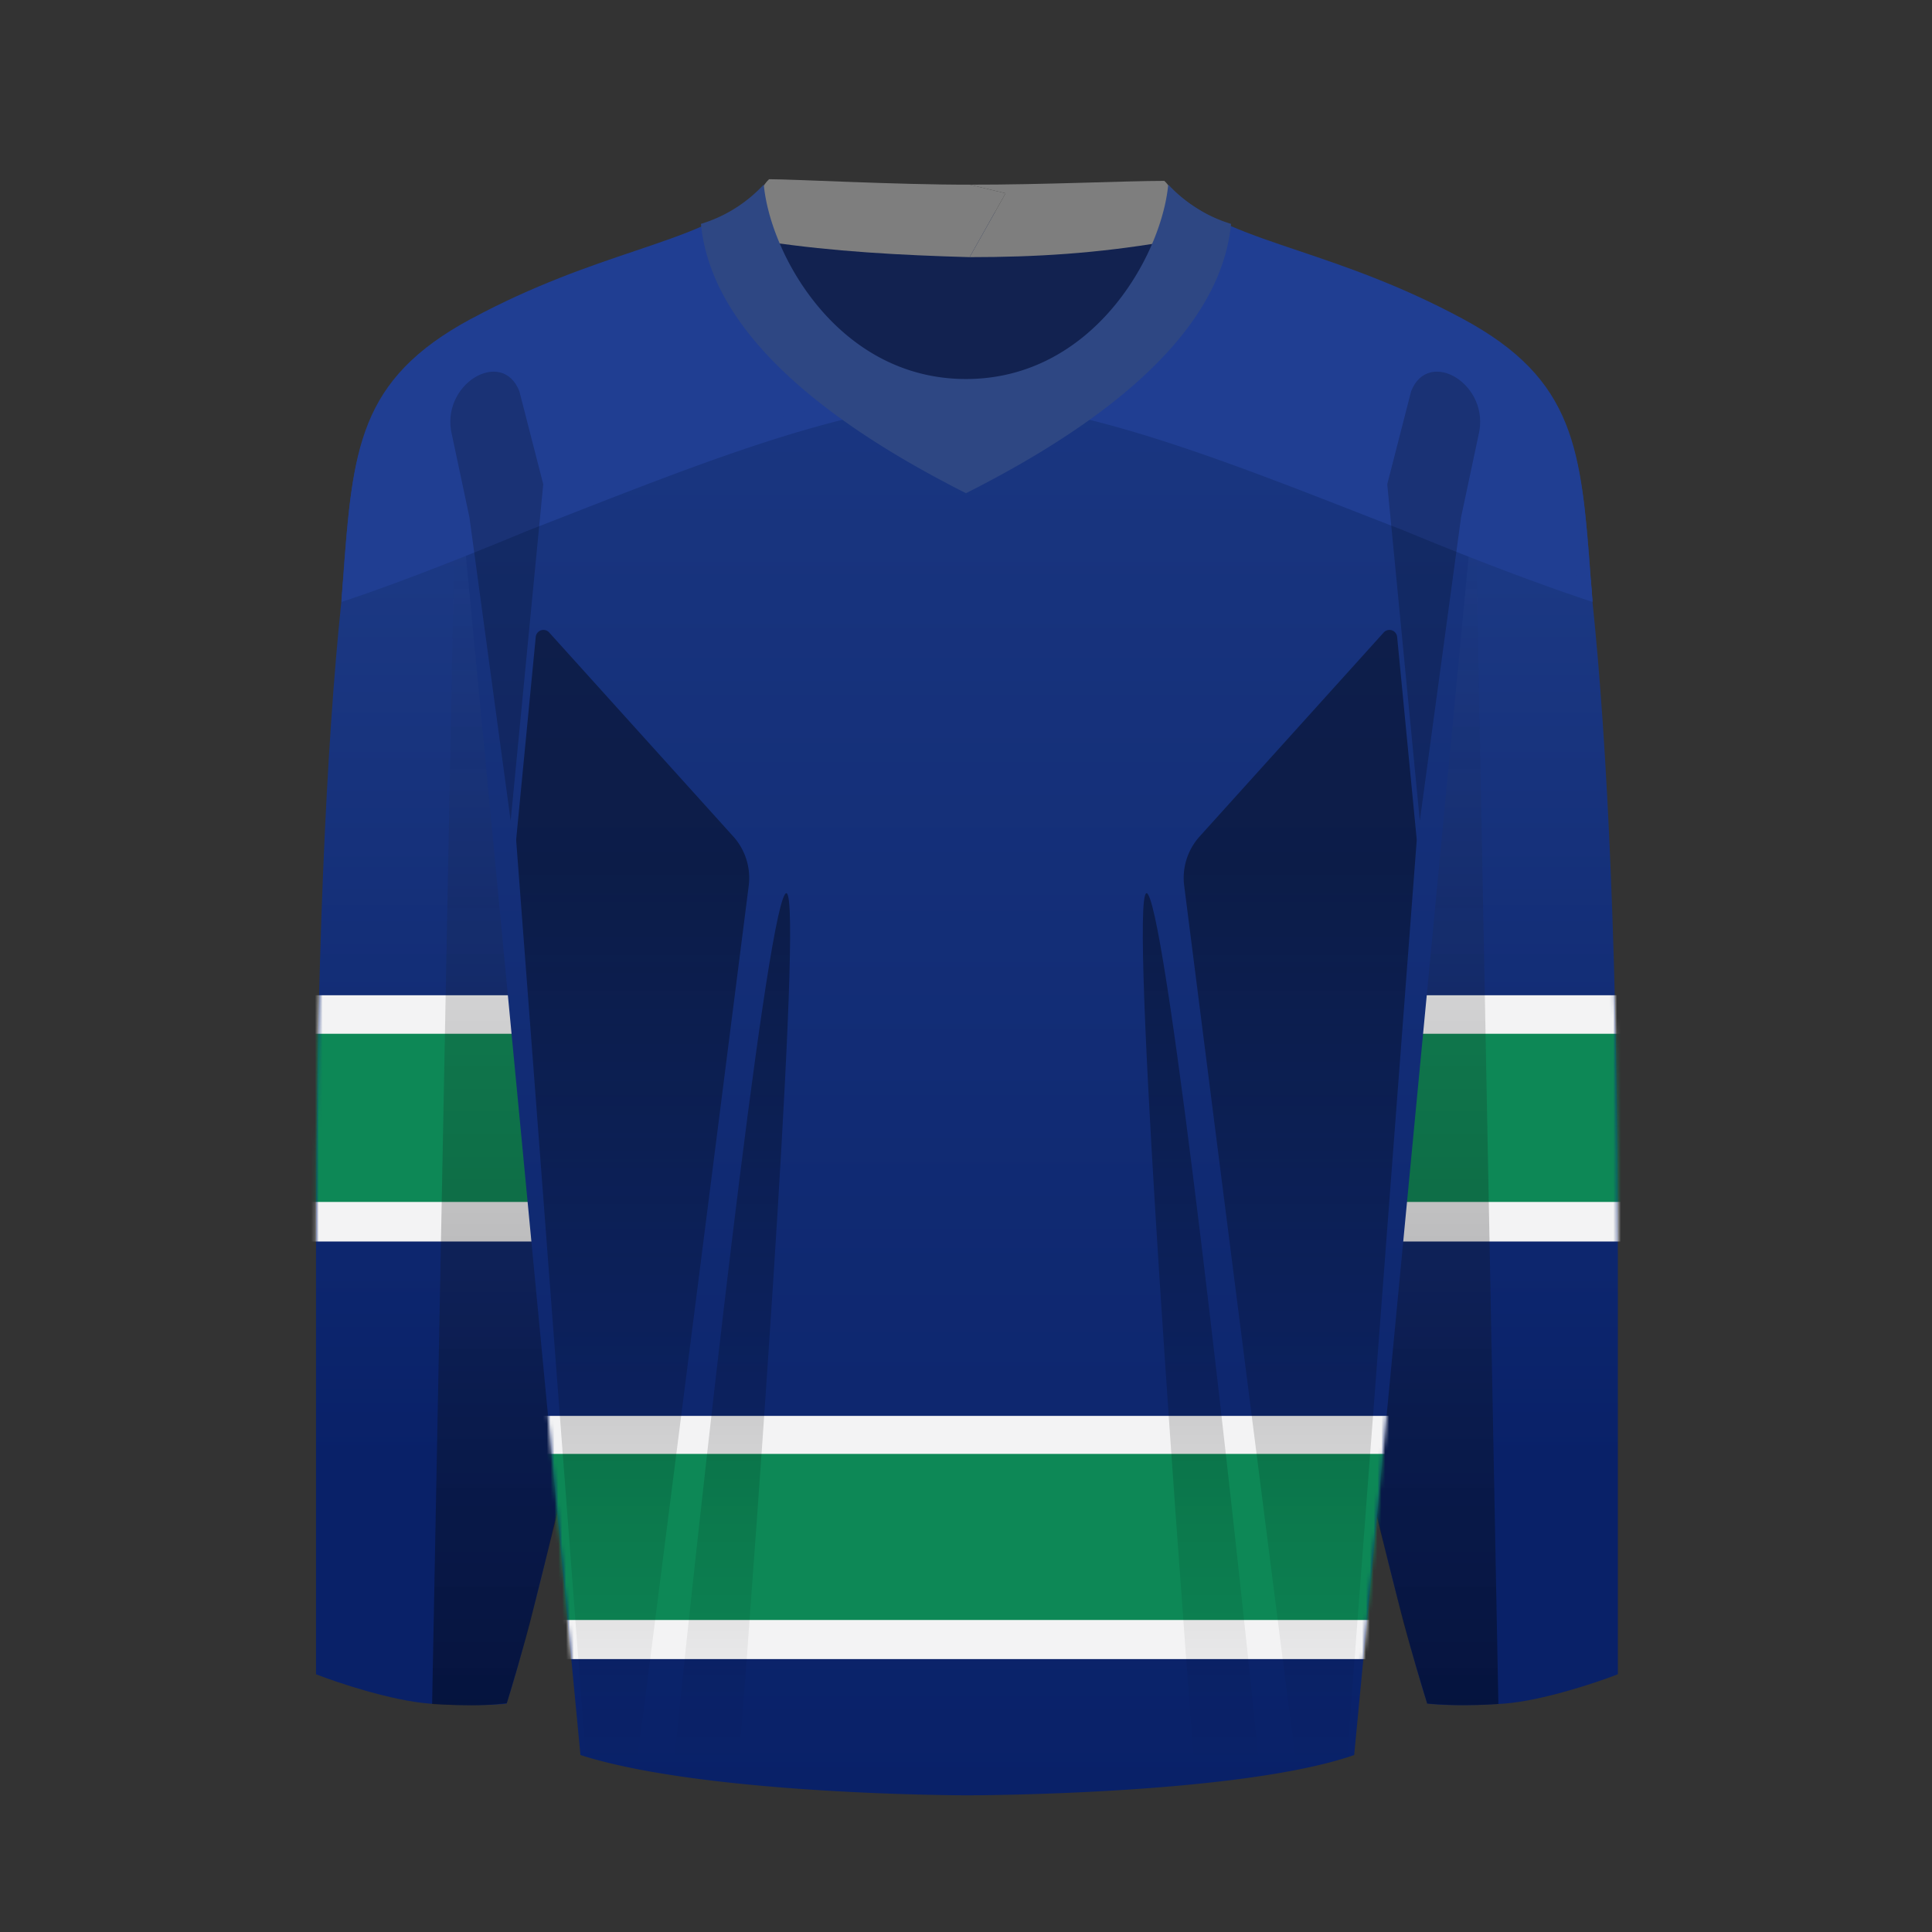
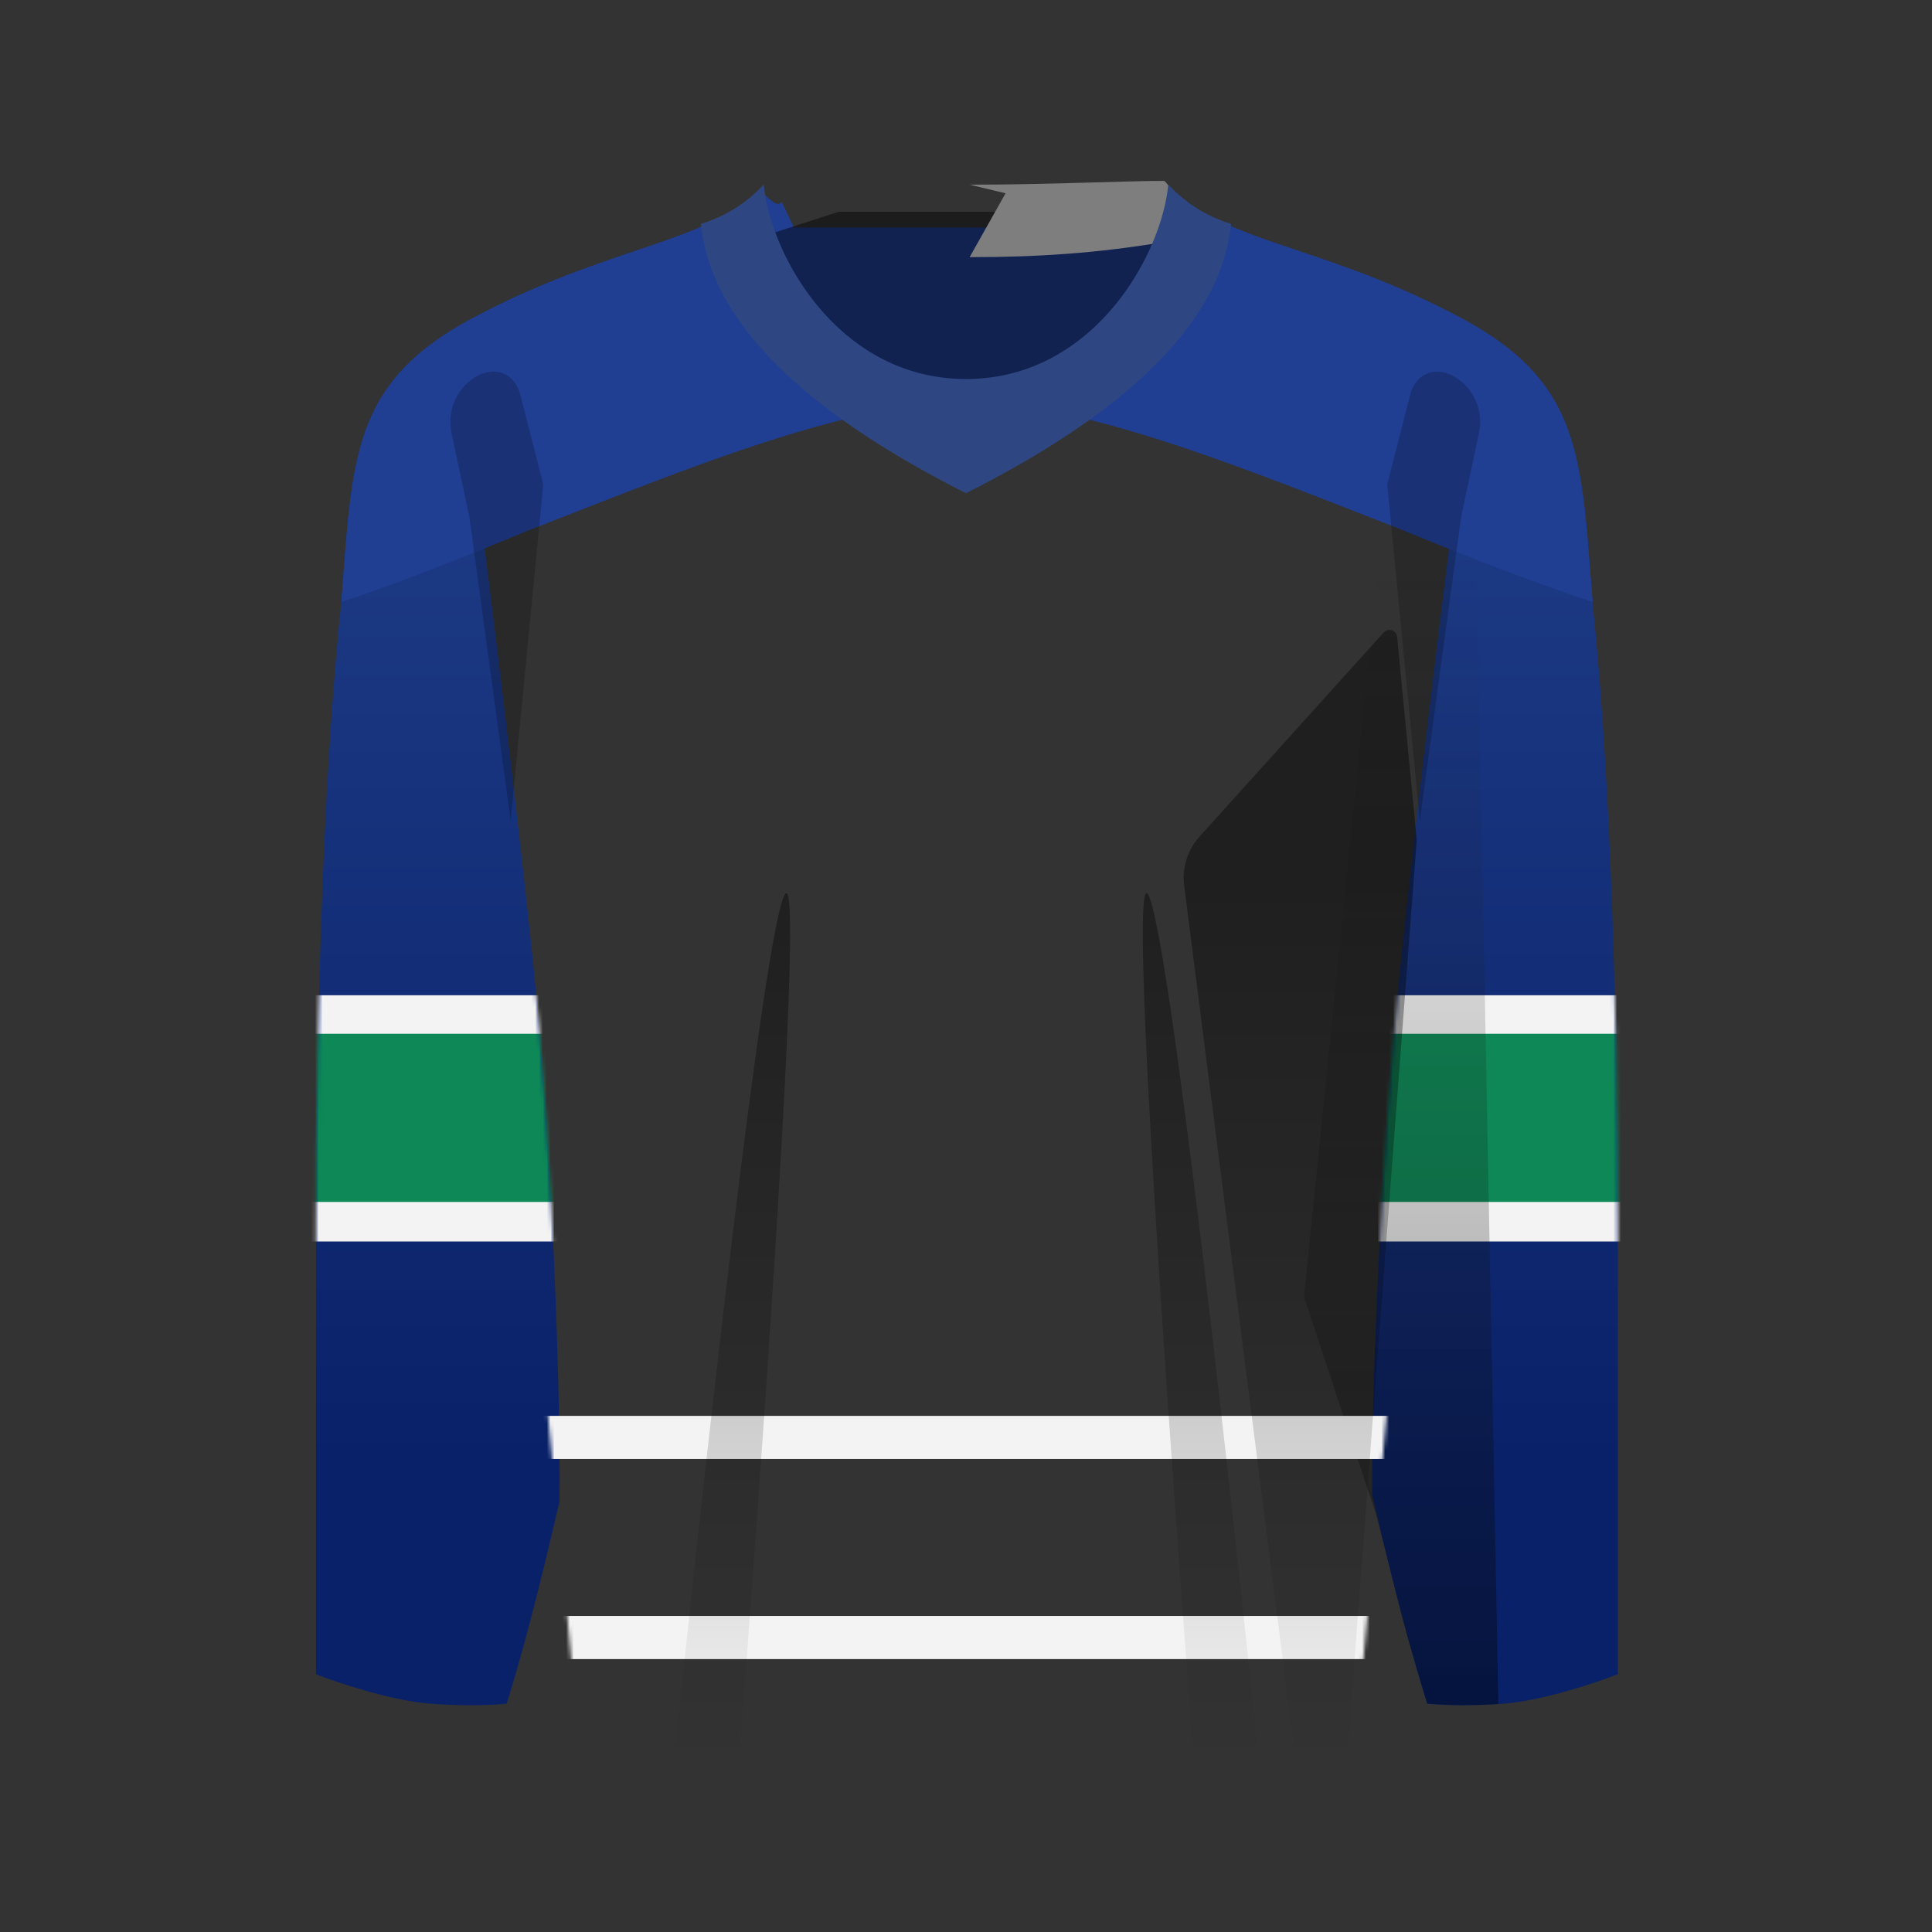
<svg xmlns="http://www.w3.org/2000/svg" width="500" height="500" fill="none" viewBox="0 0 500 500">
  <rect x="0" y="0" width="500" height="500" fill="#333333" stroke="none" />
  <g clip-path="url(#clip0_2611_7603)">
    <path fill="url(#paint0_linear_2611_7603)" d="m88.74 150.32-.44 5.77c-3.86 36.98-6.52 93.68-6.52 169.96V433.3c5.69 2.22 19.55 6.83 29.41 7.6 9.88.75 17.4.31 19.93 0 3.33-10.44 7.98-27.62 13.67-52.3.32-27.51-1.7-90.44-7.02-141.3-5.32-50.87-13.6-116.1-17.09-142.36l-6.76 2.95-3.22-17.6c-18.58 14.31-19.86 31.7-21.96 60.04Z" />
    <path fill="url(#paint1_linear_2611_7603)" d="m411.73 150.33.42 5.6c3.88 36.98 6.55 93.73 6.55 170.12V433.3c-5.7 2.22-19.55 6.83-29.42 7.6-9.87.75-17.4.31-19.93 0-3.32-10.44-8.5-29.18-14.2-53.85-.3-27.52 2.24-88.89 7.56-139.76 5.31-50.86 13.6-116.1 17.08-142.35l6.86 3 3.22-17.56c18.48 14.28 19.76 31.66 21.86 59.95Z" />
    <mask id="mask0_2611_7603" width="338" height="352" x="81" y="90" maskUnits="userSpaceOnUse" style="mask-type:alpha">
-       <path fill="url(#paint2_linear_2611_7603)" d="m88.74 150.32-.44 5.77c-3.86 36.98-6.52 93.68-6.52 169.96V433.3c5.69 2.22 19.55 6.83 29.41 7.6 9.88.75 17.4.31 19.93 0 3.33-10.44 7.98-27.62 13.67-52.3.32-27.51-1.7-90.44-7.02-141.3-5.32-50.87-13.6-116.1-17.09-142.36l-6.76 2.95-3.22-17.6c-18.58 14.31-19.86 31.7-21.96 60.04Z" />
+       <path fill="url(#paint2_linear_2611_7603)" d="m88.74 150.32-.44 5.77c-3.86 36.98-6.52 93.68-6.52 169.96V433.3c5.69 2.22 19.55 6.83 29.41 7.6 9.88.75 17.4.31 19.93 0 3.33-10.44 7.98-27.62 13.67-52.3.32-27.51-1.7-90.44-7.02-141.3-5.32-50.87-13.6-116.1-17.09-142.36l-6.76 2.95-3.22-17.6c-18.58 14.31-19.86 31.7-21.96 60.04" />
      <path fill="url(#paint3_linear_2611_7603)" d="m411.73 150.33.42 5.6c3.88 36.98 6.55 93.73 6.55 170.12V433.3c-5.7 2.22-19.55 6.83-29.42 7.6-9.87.75-17.4.31-19.93 0-3.32-10.44-8.5-29.18-14.2-53.85-.3-27.52 2.24-88.89 7.56-139.76 5.31-50.86 13.6-116.1 17.08-142.35l6.86 3 3.22-17.56c18.48 14.28 19.76 31.66 21.86 59.95Z" />
    </mask>
    <g mask="url(#mask0_2611_7603)">
      <path fill="#F3F3F4" d="M45.17 310h378.22v11.3H45.17zM45.17 257.57h378.22v11.3H45.17z" />
      <path fill="#0D8856" d="M45.17 267.54h378.22v43.52H45.17z" />
    </g>
-     <path fill="url(#paint4_linear_2611_7603)" fill-opacity=".4" d="m111.83 441 5.7-298 25.62 5.7 15.75 185.38s-19.67 77.16-21.14 83.45c-1.46 6.28-6.59 23.24-6.59 23.24s-3.95.56-9.22.56c-5.28 0-10.12-.33-10.12-.33Z" />
    <path fill="url(#paint5_linear_2611_7603)" fill-opacity=".4" d="m387.78 441-5.7-298-25.62 5.7-18.98 186.96 18.72 56.5s4.73 18.44 6.28 24.83c1.55 6.39 6.88 23.88 6.88 23.88s4.35.42 9.31.42c4.97 0 9.1-.3 9.1-.3Z" />
-     <path fill="url(#paint6_linear_2611_7603)" d="m120.47 143.63.08-.04 29.67 310.61c32.58 10.43 100.12 10.43 100.12 10.43s70.15 0 100.12-10.43l29.68-310.7 9.73-53.14a81.62 81.62 0 0 0-11.3-7.22c-16.21-8.72-30.27-13.46-42.19-17.49-13.02-4.4-23.48-7.92-31.38-14.83-1.07-.93-2.3.14-3.48 1.18-1.22 1.08-2.4 2.1-3.3.83l-1.38 2.9-3.03-.9h-89.77l-.73.24-1.06-2.24c-.9 1.28-2.08.25-3.3-.83-1.18-1.04-2.4-2.11-3.48-1.17-7.9 6.9-18.36 10.43-31.38 14.82-11.92 4.03-25.98 8.77-42.18 17.49a81.8 81.8 0 0 0-11.21 7.15l9.77 53.33Z" />
    <mask id="mask1_2611_7603" width="280" height="415" x="110" y="50" maskUnits="userSpaceOnUse" style="mask-type:alpha">
      <path fill="url(#paint7_linear_2611_7603)" fill-rule="evenodd" d="m120.47 143.63.08-.03 29.67 310.6c35.59 10.44 100.12 10.44 100.12 10.44s70.22 1.31 100.12-10.43l29.68-310.71 9.73-53.13a81.7 81.7 0 0 0-11.3-7.23c-16.21-8.71-30.27-13.46-42.19-17.48-13.02-4.4-23.48-7.93-31.38-14.83-1.07-.94-2.3.14-3.48 1.17-1.22 1.08-2.4 2.11-3.3.83l-2.15 4.53-14.45-4.33H217.1l-12.8 4.12-2.04-4.32c-.9 1.28-2.08.25-3.3-.83-1.18-1.03-2.4-2.11-3.48-1.17-7.9 6.9-18.36 10.43-31.38 14.83-11.92 4.02-25.98 8.77-42.18 17.48a81.8 81.8 0 0 0-11.21 7.15l9.77 53.34Zm104.1-43.7 1.17 2.5-6.25 2.44 13.98 4.2-8.9-9.14Zm41.32 9.53 15.18-4.55-6.34-2.48 1.6-3.4-10.44 10.43Z" clip-rule="evenodd" />
    </mask>
    <g mask="url(#mask1_2611_7603)">
      <path fill="#F3F3F4" d="M54.89 418.21h378.22v11.16H54.89zM54.89 366.43h378.22v11.16H54.89z" />
-       <path fill="#0D8856" d="M54.89 376.27h378.22v42.98H54.89z" />
    </g>
    <path fill="#203E92" d="M121.98 82.47c-29.35 15.78-30.7 33.93-33.15 67.13l-.44 5.89c51-20.84 82.31-35.02 137.6-51.59 10.17-.25 19.23-2.46 29.18-2.3 3.28.06 6.69.6 10.15 1.15 3.78.6 7.64 1.2 11.46 1.2 1.15 0 2.3-.01 3.47-.05L412.1 155.5l-.44-5.89c-2.46-33.2-3.8-51.35-33.15-67.13-16.2-8.71-30.25-13.46-42.16-17.48-13.02-4.39-23.8-7.94-31.7-14.84-1.07-.94-1.96.16-3.14 1.2-1.22 1.07-2.4 2.1-3.3.83l-3.18 6.7h-89.56l-3.18-6.7c-.9 1.27-2.08.24-3.3-.83-1.18-1.04-2.4-2.11-3.48-1.18-7.9 6.9-18.35 10.43-31.36 14.82-11.91 4.02-25.96 8.77-42.16 17.48Z" />
    <path fill="#203E92" d="M249.55 99.6h.89c31.54 0 75.2 17.56 113.45 32.94l3.53 1.42.03.01a651.27 651.27 0 0 0 44.27 16.13l.44 5.68c-13.6-4.47-31.47-11.26-48.87-18.49l-10.75-4.19c-36.06-14.1-74.17-29-102.1-29h-.9c-27.92 0-66.03 14.9-102.1 29l-10.74 4.2c-17.4 7.22-34.71 14-48.31 18.48l.43-5.68c12.48-3.94 27.92-9.77 43.72-16.13l3.56-1.43c38.24-15.38 81.9-32.95 113.45-32.95Z" />
    <path fill="#000" fill-opacity=".2" d="M134.41 101.26c-4.5-11.46-20.78-1.72-17.41 11.46l4.5 21.2 10.66 78.5 8.43-87.1-6.18-24.06Z" />
-     <path fill="url(#paint8_linear_2611_7603)" fill-opacity=".4" d="m189.76 216.47-47.63-52.78a2 2 0 0 0-3.48 1.15l-5.03 52.07c-.03.34-.03.69 0 1.03l17.99 236.99c5.11 1.33 7.86 2.1 13.03 2.9l29.13-228.6c.59-4.63-.88-9.29-4-12.76Z" />
    <path fill="url(#paint9_linear_2611_7603)" fill-opacity=".4" d="m310.47 216.47 47.63-52.78a2 2 0 0 1 3.48 1.15l5.03 52.07c.03.34.03.69 0 1.03l-17.99 236.99c-5.11 1.33-7.86 2.1-13.03 2.9l-29.12-228.6c-.6-4.63.87-9.29 4-12.76Z" />
    <path fill="#000" fill-opacity=".2" d="M365.2 101.26c4.5-11.46 20.78-1.72 17.41 11.46l-4.5 21.2-10.66 78.5-8.43-87.1 6.18-24.06Z" />
    <path fill="url(#paint10_linear_2611_7603)" fill-opacity=".4" d="M203.13 231.46c-5.32 8.35-21.81 156.76-29.1 228.25l16.78 1.93c6.01-78.46 17.63-238.53 12.32-230.18Z" />
    <path fill="url(#paint11_linear_2611_7603)" fill-opacity=".4" d="M297.1 231.46c5.32 8.35 21.82 156.76 29.1 228.25l-16.78 1.93c-6-78.46-17.63-238.53-12.31-230.18Z" />
    <path fill="#000" fill-opacity=".45" d="M262.64 114.48h-25.62L187.97 64.2l29.12-9.4h64.53l31.35 9.4-50.33 50.28Z" />
-     <path fill="#7E7E7E" d="M199.05 46.38c6.55 0 33.1 1.45 51.89 1.41l9.3 2.23-9.3 16.53c-18-.5-35.48-1.48-51.9-3.93-3.67-4.33-4.41-12.01 0-16.24Z" />
    <path fill="#7E7E7E" d="M301.33 46.81c-10 0-31.61 1.02-50.4.98l9.31 2.23-9.3 16.53c17.4 0 32.8-.98 50.4-3.93 3.67-4.33 4.41-11.58 0-15.8Z" />
    <path fill="#2E4783" d="M197.66 47.75c1.7 18.3 19.43 50.34 52.34 50.34v29.55c-39.78-20.06-66.04-43.35-68.6-69.7a36.54 36.54 0 0 0 16.26-10.19Z" />
    <path fill="#2E4783" d="M302.34 47.75c-1.7 18.3-19.43 50.34-52.34 50.34v29.55c39.78-20.06 66.04-43.35 68.6-69.7a36.53 36.53 0 0 1-16.26-10.19Z" />
  </g>
  <defs>
    <linearGradient id="paint0_linear_2611_7603" x1="386.92" x2="386.92" y1="90.37" y2="441.3" gradientUnits="userSpaceOnUse">
      <stop stop-color="#203E8A" />
      <stop offset=".82" stop-color="#092168" />
    </linearGradient>
    <linearGradient id="paint1_linear_2611_7603" x1="386.92" x2="386.92" y1="90.37" y2="441.3" gradientUnits="userSpaceOnUse">
      <stop stop-color="#203E8A" />
      <stop offset=".82" stop-color="#092168" />
    </linearGradient>
    <linearGradient id="paint2_linear_2611_7603" x1="386.92" x2="386.92" y1="90.37" y2="441.3" gradientUnits="userSpaceOnUse">
      <stop stop-color="#DD4555" />
      <stop offset="1" stop-color="#D11124" />
    </linearGradient>
    <linearGradient id="paint3_linear_2611_7603" x1="386.92" x2="386.92" y1="90.37" y2="441.3" gradientUnits="userSpaceOnUse">
      <stop stop-color="#DD4555" />
      <stop offset="1" stop-color="#D11124" />
    </linearGradient>
    <linearGradient id="paint4_linear_2611_7603" x1="362.63" x2="362.63" y1="143.01" y2="441" gradientUnits="userSpaceOnUse">
      <stop stop-color="#292929" stop-opacity="0" />
      <stop offset="1" />
    </linearGradient>
    <linearGradient id="paint5_linear_2611_7603" x1="362.63" x2="362.63" y1="143.01" y2="441" gradientUnits="userSpaceOnUse">
      <stop stop-color="#292929" stop-opacity="0" />
      <stop offset="1" />
    </linearGradient>
    <linearGradient id="paint6_linear_2611_7603" x1="250.28" x2="250.28" y1="50.46" y2="464.63" gradientUnits="userSpaceOnUse">
      <stop stop-color="#1C3984" />
      <stop offset="1" stop-color="#092168" />
    </linearGradient>
    <linearGradient id="paint7_linear_2611_7603" x1="250.28" x2="250.28" y1="50.47" y2="464.68" gradientUnits="userSpaceOnUse">
      <stop stop-color="#C82233" />
      <stop offset="1" stop-color="#91000F" />
    </linearGradient>
    <linearGradient id="paint8_linear_2611_7603" x1="312.01" x2="312.01" y1="223.03" y2="457.57" gradientUnits="userSpaceOnUse">
      <stop />
      <stop offset="1" stop-opacity="0" />
    </linearGradient>
    <linearGradient id="paint9_linear_2611_7603" x1="312.01" x2="312.01" y1="223.03" y2="457.57" gradientUnits="userSpaceOnUse">
      <stop />
      <stop offset="1" stop-opacity="0" />
    </linearGradient>
    <linearGradient id="paint10_linear_2611_7603" x1="312.01" x2="312.01" y1="223.03" y2="457.57" gradientUnits="userSpaceOnUse">
      <stop />
      <stop offset="1" stop-opacity="0" />
    </linearGradient>
    <linearGradient id="paint11_linear_2611_7603" x1="312.01" x2="312.01" y1="223.03" y2="457.57" gradientUnits="userSpaceOnUse">
      <stop />
      <stop offset="1" stop-opacity="0" />
    </linearGradient>
    <clipPath id="clip0_2611_7603">
      <path fill="#fff" d="M0 .32h500v500H0z" />
    </clipPath>
  </defs>
</svg>